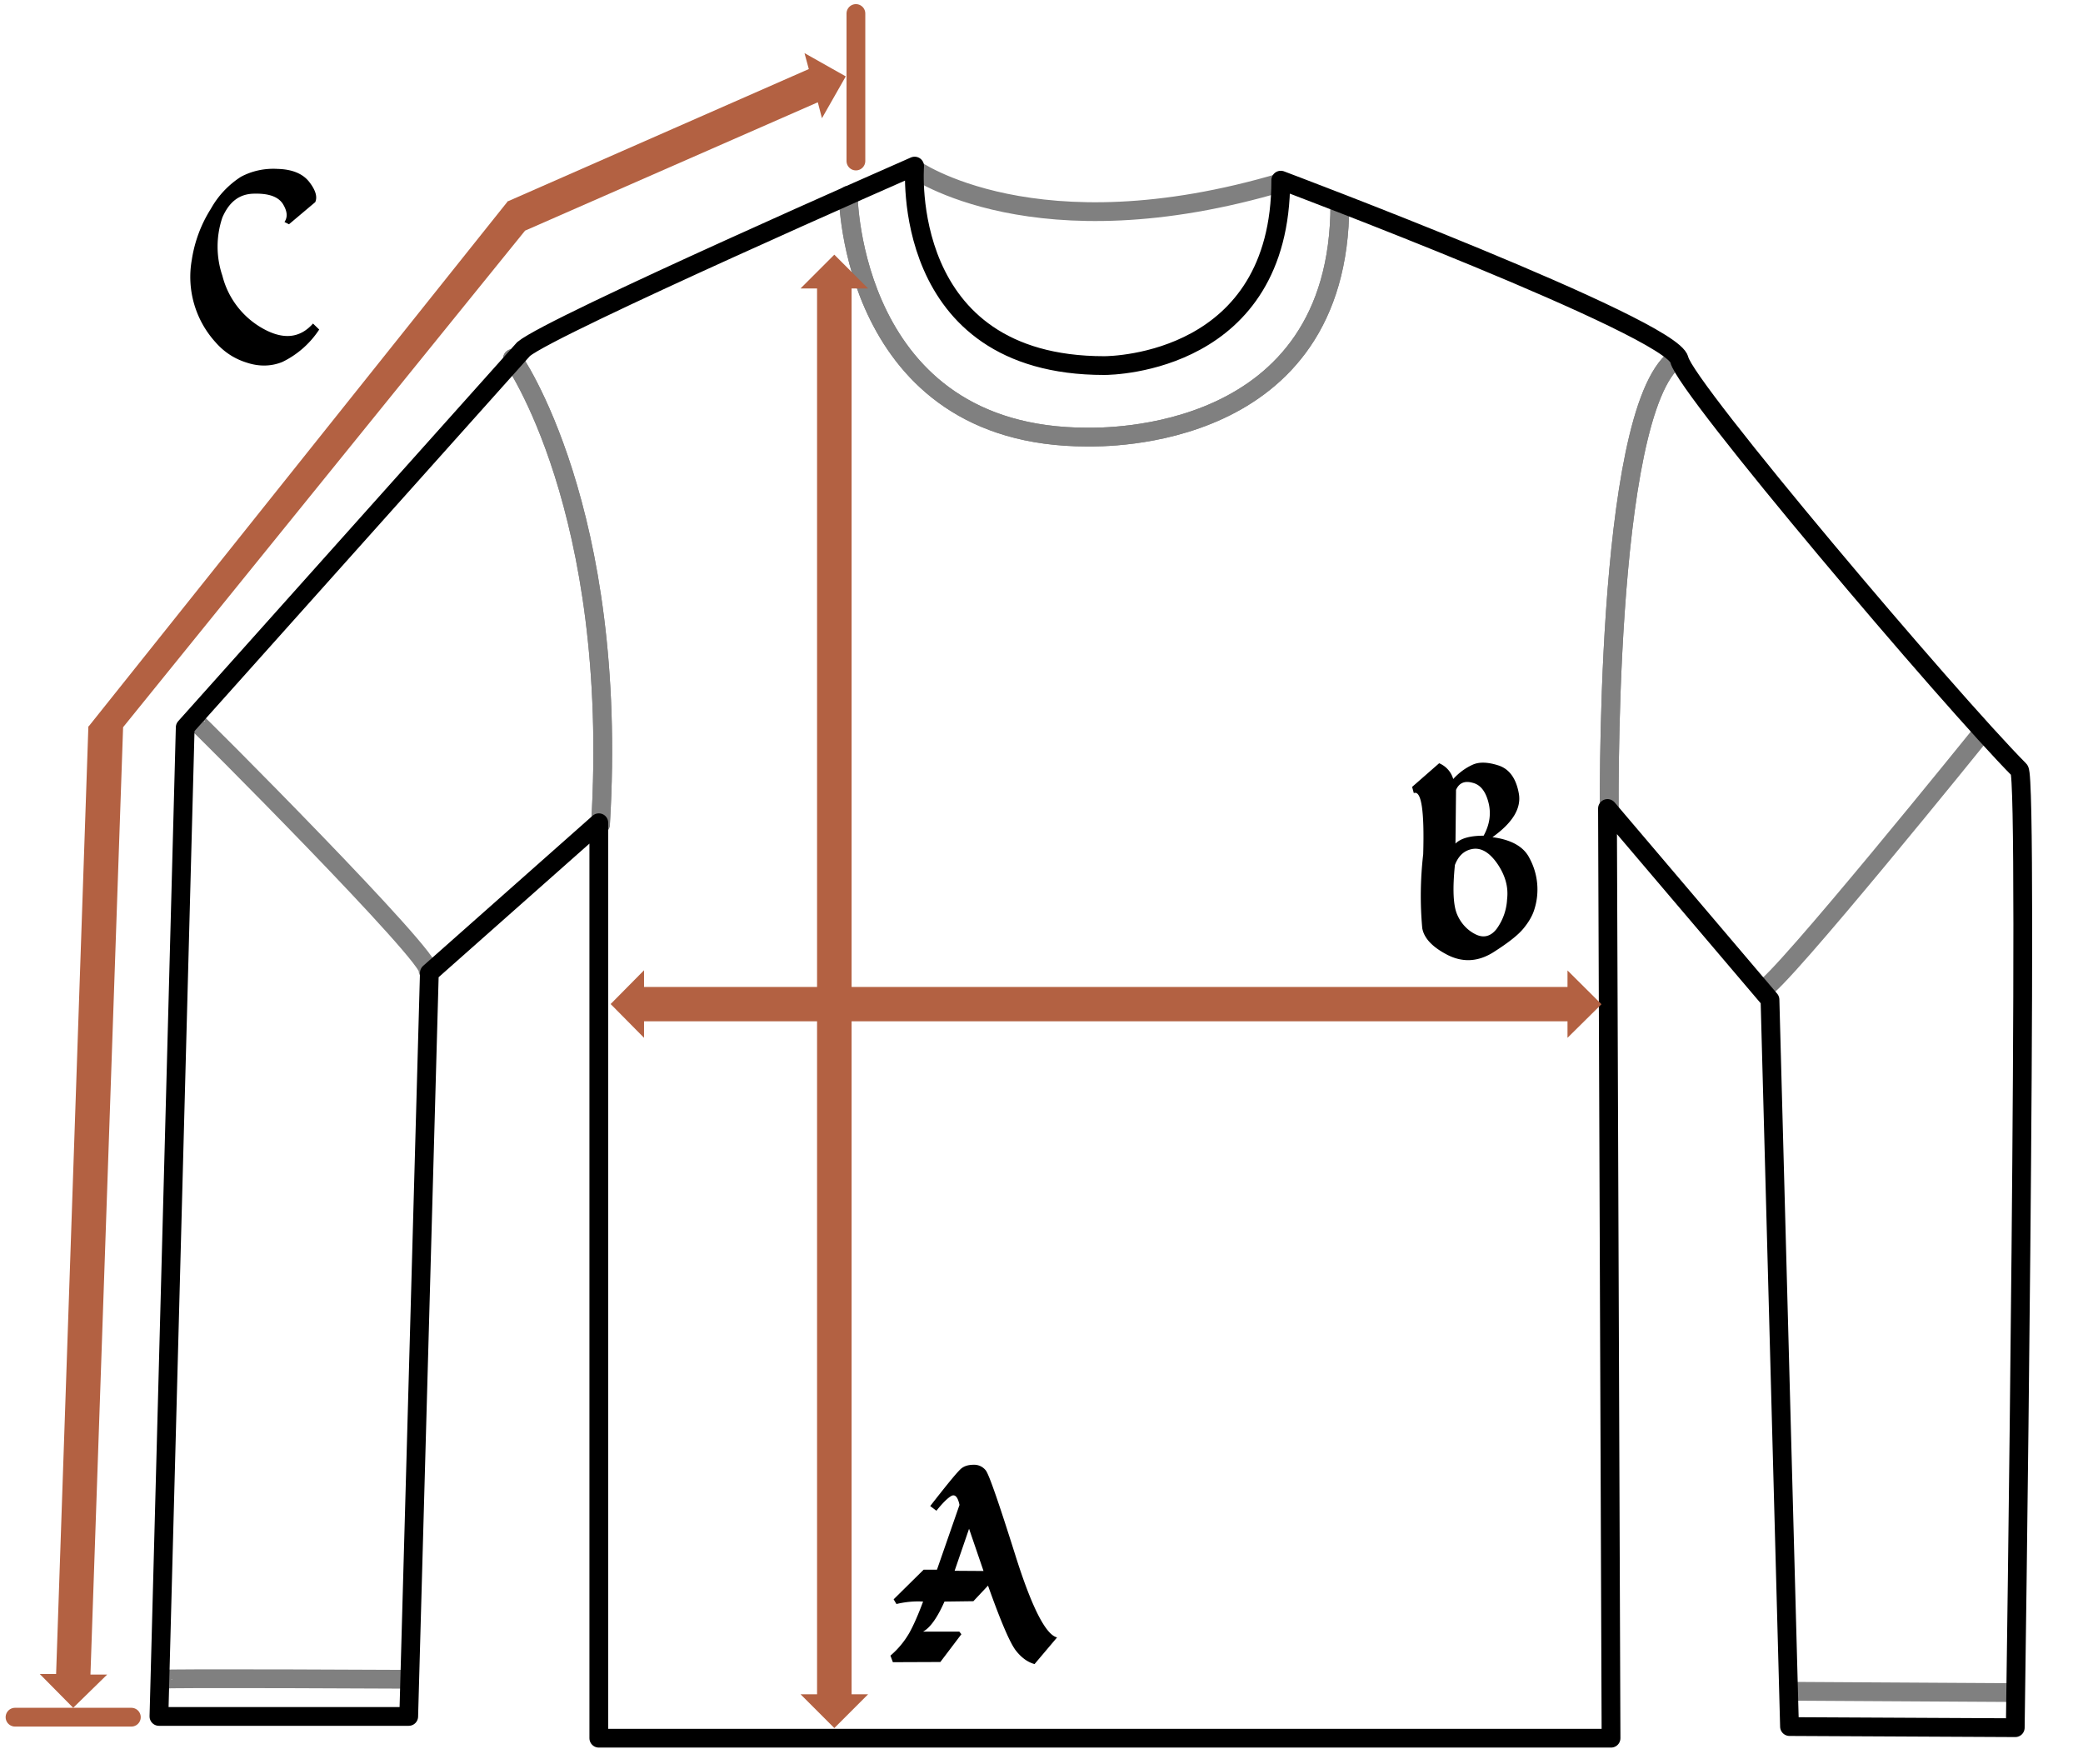
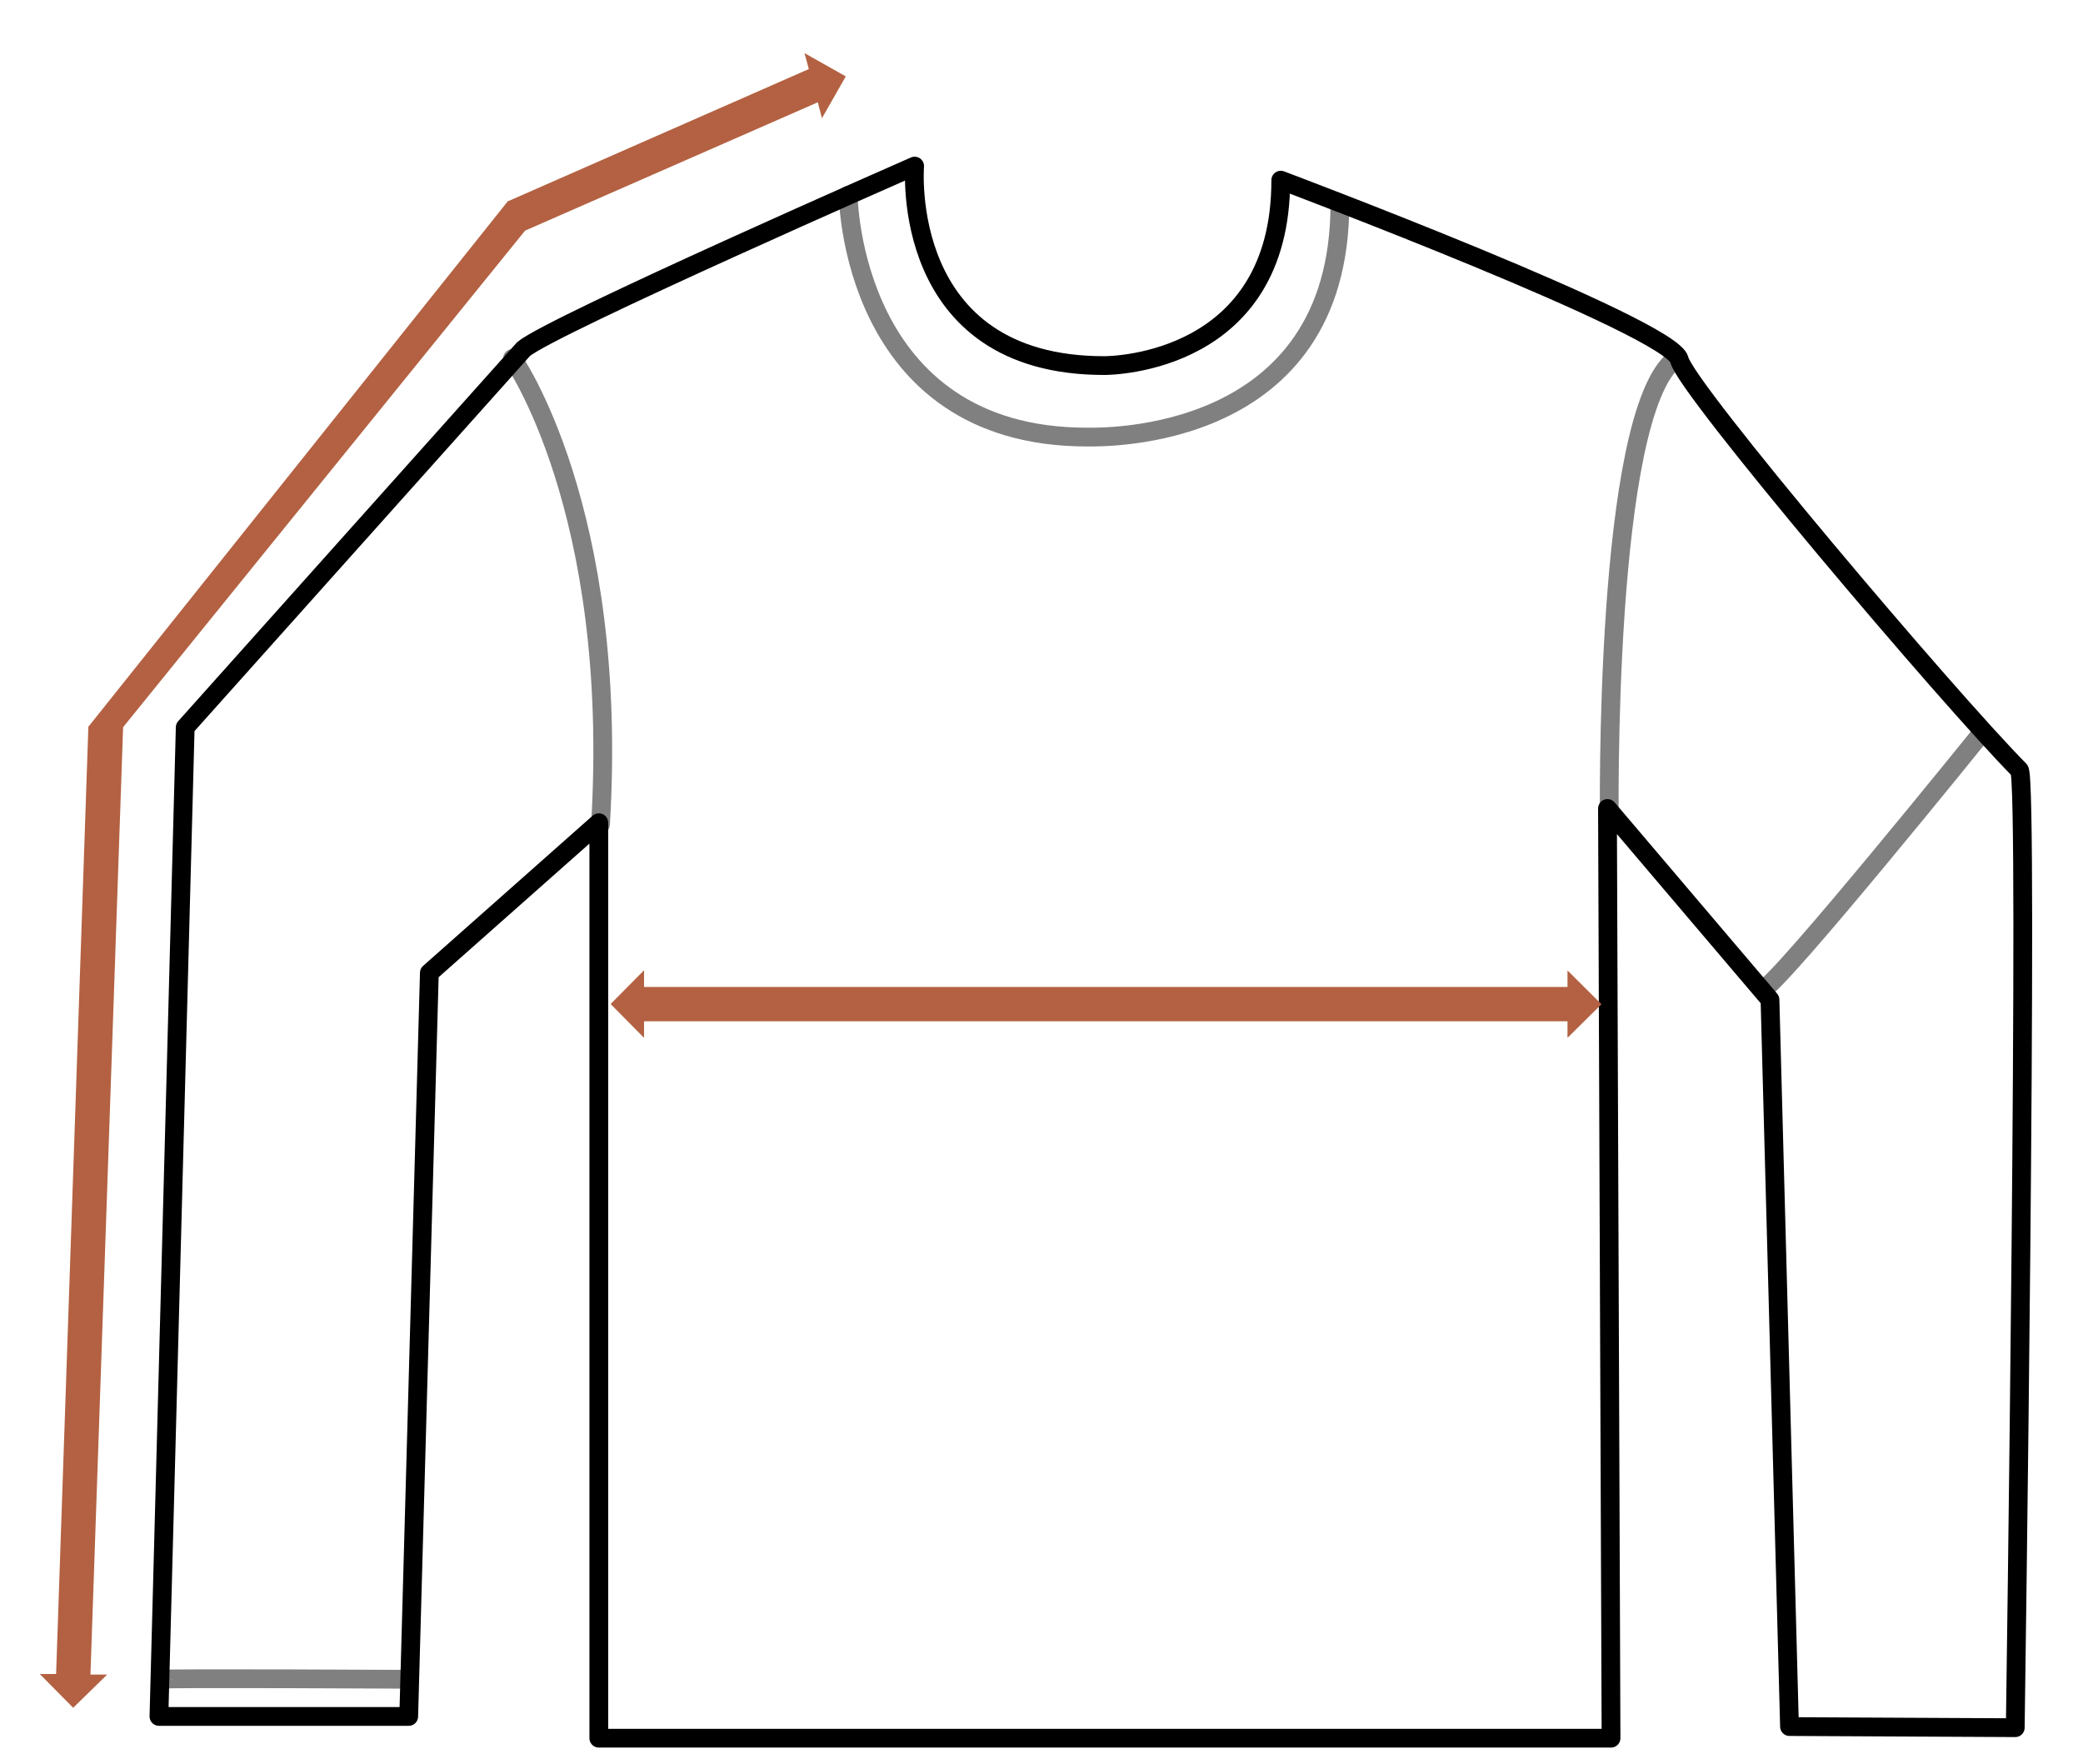
<svg xmlns="http://www.w3.org/2000/svg" xmlns:xlink="http://www.w3.org/1999/xlink" xml:space="preserve" fill-rule="evenodd" stroke-linecap="round" stroke-linejoin="round" stroke-miterlimit="1.5" clip-rule="evenodd" viewBox="0 0 111 94">
-   <path fill="none" stroke="gray" d="M10.38 38.4c0-.07 12.87 12.82 12.43 13.32m84.55 38.47-11.92-.07m-9.68-46.19S85.43 22 89.3 19.1m-61.99 0s5.7 8.01 4.69 24.83M45.2 10.4s.11 12.89 12.73 12.89c.84 0 13.47.29 13.47-12.41" />
  <path fill="none" stroke="gray" d="M8.64 89.48c0-.07 13.1 0 13.1 0m83.87-50.43S94.8 52.45 93.93 52.73m-8.17-8.8S85.43 22 89.3 19.1m-61.99 0s5.7 8.01 4.69 24.83M45.2 10.4s.11 12.89 12.73 12.89c.84 0 13.47.29 13.47-12.41" />
-   <path fill="none" stroke="gray" d="M48.69 8.98s6.46 4.65 19.66.72" />
  <use xlink:href="#reuse-0" stroke-width="1.02" transform="matrix(0.956,0,0,1,-1265.27,-501.45)" />
  <use xlink:href="#reuse-0" stroke-width="1.02" transform="matrix(0.905,0,0,1,-1194.52,-499.15)" />
  <use xlink:href="#reuse-0" stroke-width="1.02" transform="matrix(0.786,0,0,1,-1030.77,-496.84)" />
  <path fill="none" stroke="#000" d="M68.25 9.6s20.85 7.84 21.24 9.57c.33 1.51 14.4 18.11 18.12 21.86.51.52-.22 51.03-.22 51.03L95.36 92l-1.04-38.73-8.66-10.19.19 49.54H31.91V43.84l-9.03 8-1.1 39.62H8.47l1.4-52.7L27.9 18.6c1.53-1.28 20.84-9.75 20.84-9.75s-.87 10.63 10.1 10.63c.51 0 9.41-.17 9.41-9.87V9.6Z" />
-   <path fill="#b36142" d="M45.38 90.28h.88l-1.8 1.8-1.8-1.8h.88V15.37h-.88l1.8-1.8 1.8 1.8h-.88v74.91Z" />
  <path fill="#b36142" d="M27.08 10.72 43.1 3.68l-.23-.85 2.2 1.24L43.8 6.3l-.22-.85-15.6 6.84L6.56 38.75 4.82 89.23h.89L3.9 91l-1.78-1.8h.87l1.72-50.5h.02l22.35-28Zm7.24 43.7v.88l-1.78-1.8 1.78-1.8v.89h49.21v-.88l1.81 1.8-1.81 1.79v-.88H34.32Z" />
-   <path fill="none" stroke="#b36142" d="M.8 91.5H7M45.61.72v7.86" />
-   <path fill-rule="nonzero" d="M14.79 9c-.68-.04-1.35.1-1.95.42a4.8 4.8 0 0 0-1.6 1.7 7.07 7.07 0 0 0-1.02 2.73 5.18 5.18 0 0 0 1.25 4.37c.45.52 1 .89 1.67 1.1.66.22 1.3.21 1.9-.03a4.9 4.9 0 0 0 1.97-1.73l-.33-.32c-.71.8-1.61.87-2.7.25a4.48 4.48 0 0 1-2.13-2.8c-.34-1-.34-2.1 0-3.1.36-.83.9-1.26 1.69-1.27.78-.02 1.28.16 1.53.54.24.39.27.7.09.97l.24.12 1.4-1.18c.13-.3 0-.67-.34-1.1-.35-.43-.91-.65-1.67-.67Zm63.66 31.76c-.35.16-.7.41-1.01.75a1.3 1.3 0 0 0-.75-.84l-1.44 1.26.09.33c.4-.16.57.93.5 3.26-.15 1.3-.17 2.63-.05 3.94.1.55.56 1.02 1.36 1.43.8.4 1.6.36 2.4-.13.79-.5 1.33-.92 1.62-1.27.29-.35.48-.68.58-.99a3.5 3.5 0 0 0-.25-2.78c-.3-.6-.96-.98-1.97-1.11 1.09-.78 1.56-1.56 1.4-2.36-.15-.8-.52-1.29-1.1-1.47-.57-.18-1.03-.19-1.38-.02Zm.02.95c.42.1.7.46.85 1.06.15.59.06 1.18-.26 1.76-.72 0-1.22.14-1.5.42l.03-2.86c.16-.37.46-.5.88-.38Zm-.94 4.38c.2-.52.53-.8.99-.86.45-.05.88.22 1.29.82.4.6.58 1.21.5 1.87a2.93 2.93 0 0 1-.56 1.58c-.31.4-.7.5-1.13.28-.44-.22-.78-.6-.97-1.05-.21-.48-.25-1.36-.12-2.64ZM51.89 78.05c-.27 0-.48.06-.64.18-.17.12-.73.8-1.68 2.02l.33.25c.32-.4.58-.66.78-.78.2-.12.36.03.45.47l-1.2 3.45h-.71l-1.6 1.58.15.25c.46-.11.94-.16 1.42-.13-.26.7-.51 1.27-.74 1.68-.26.45-.6.86-1 1.2l.13.35 2.53-.01 1.12-1.48-.11-.14h-1.93c.37-.2.75-.72 1.14-1.6l1.54-.02.78-.83c.69 1.94 1.19 3.1 1.5 3.48.3.38.64.61.98.7l1.2-1.42c-.6-.14-1.35-1.6-2.23-4.4-.88-2.79-1.4-4.29-1.57-4.5a.78.78 0 0 0-.64-.3Zm.52 5.66-1.54-.01.77-2.24.77 2.25Z" />
</svg>